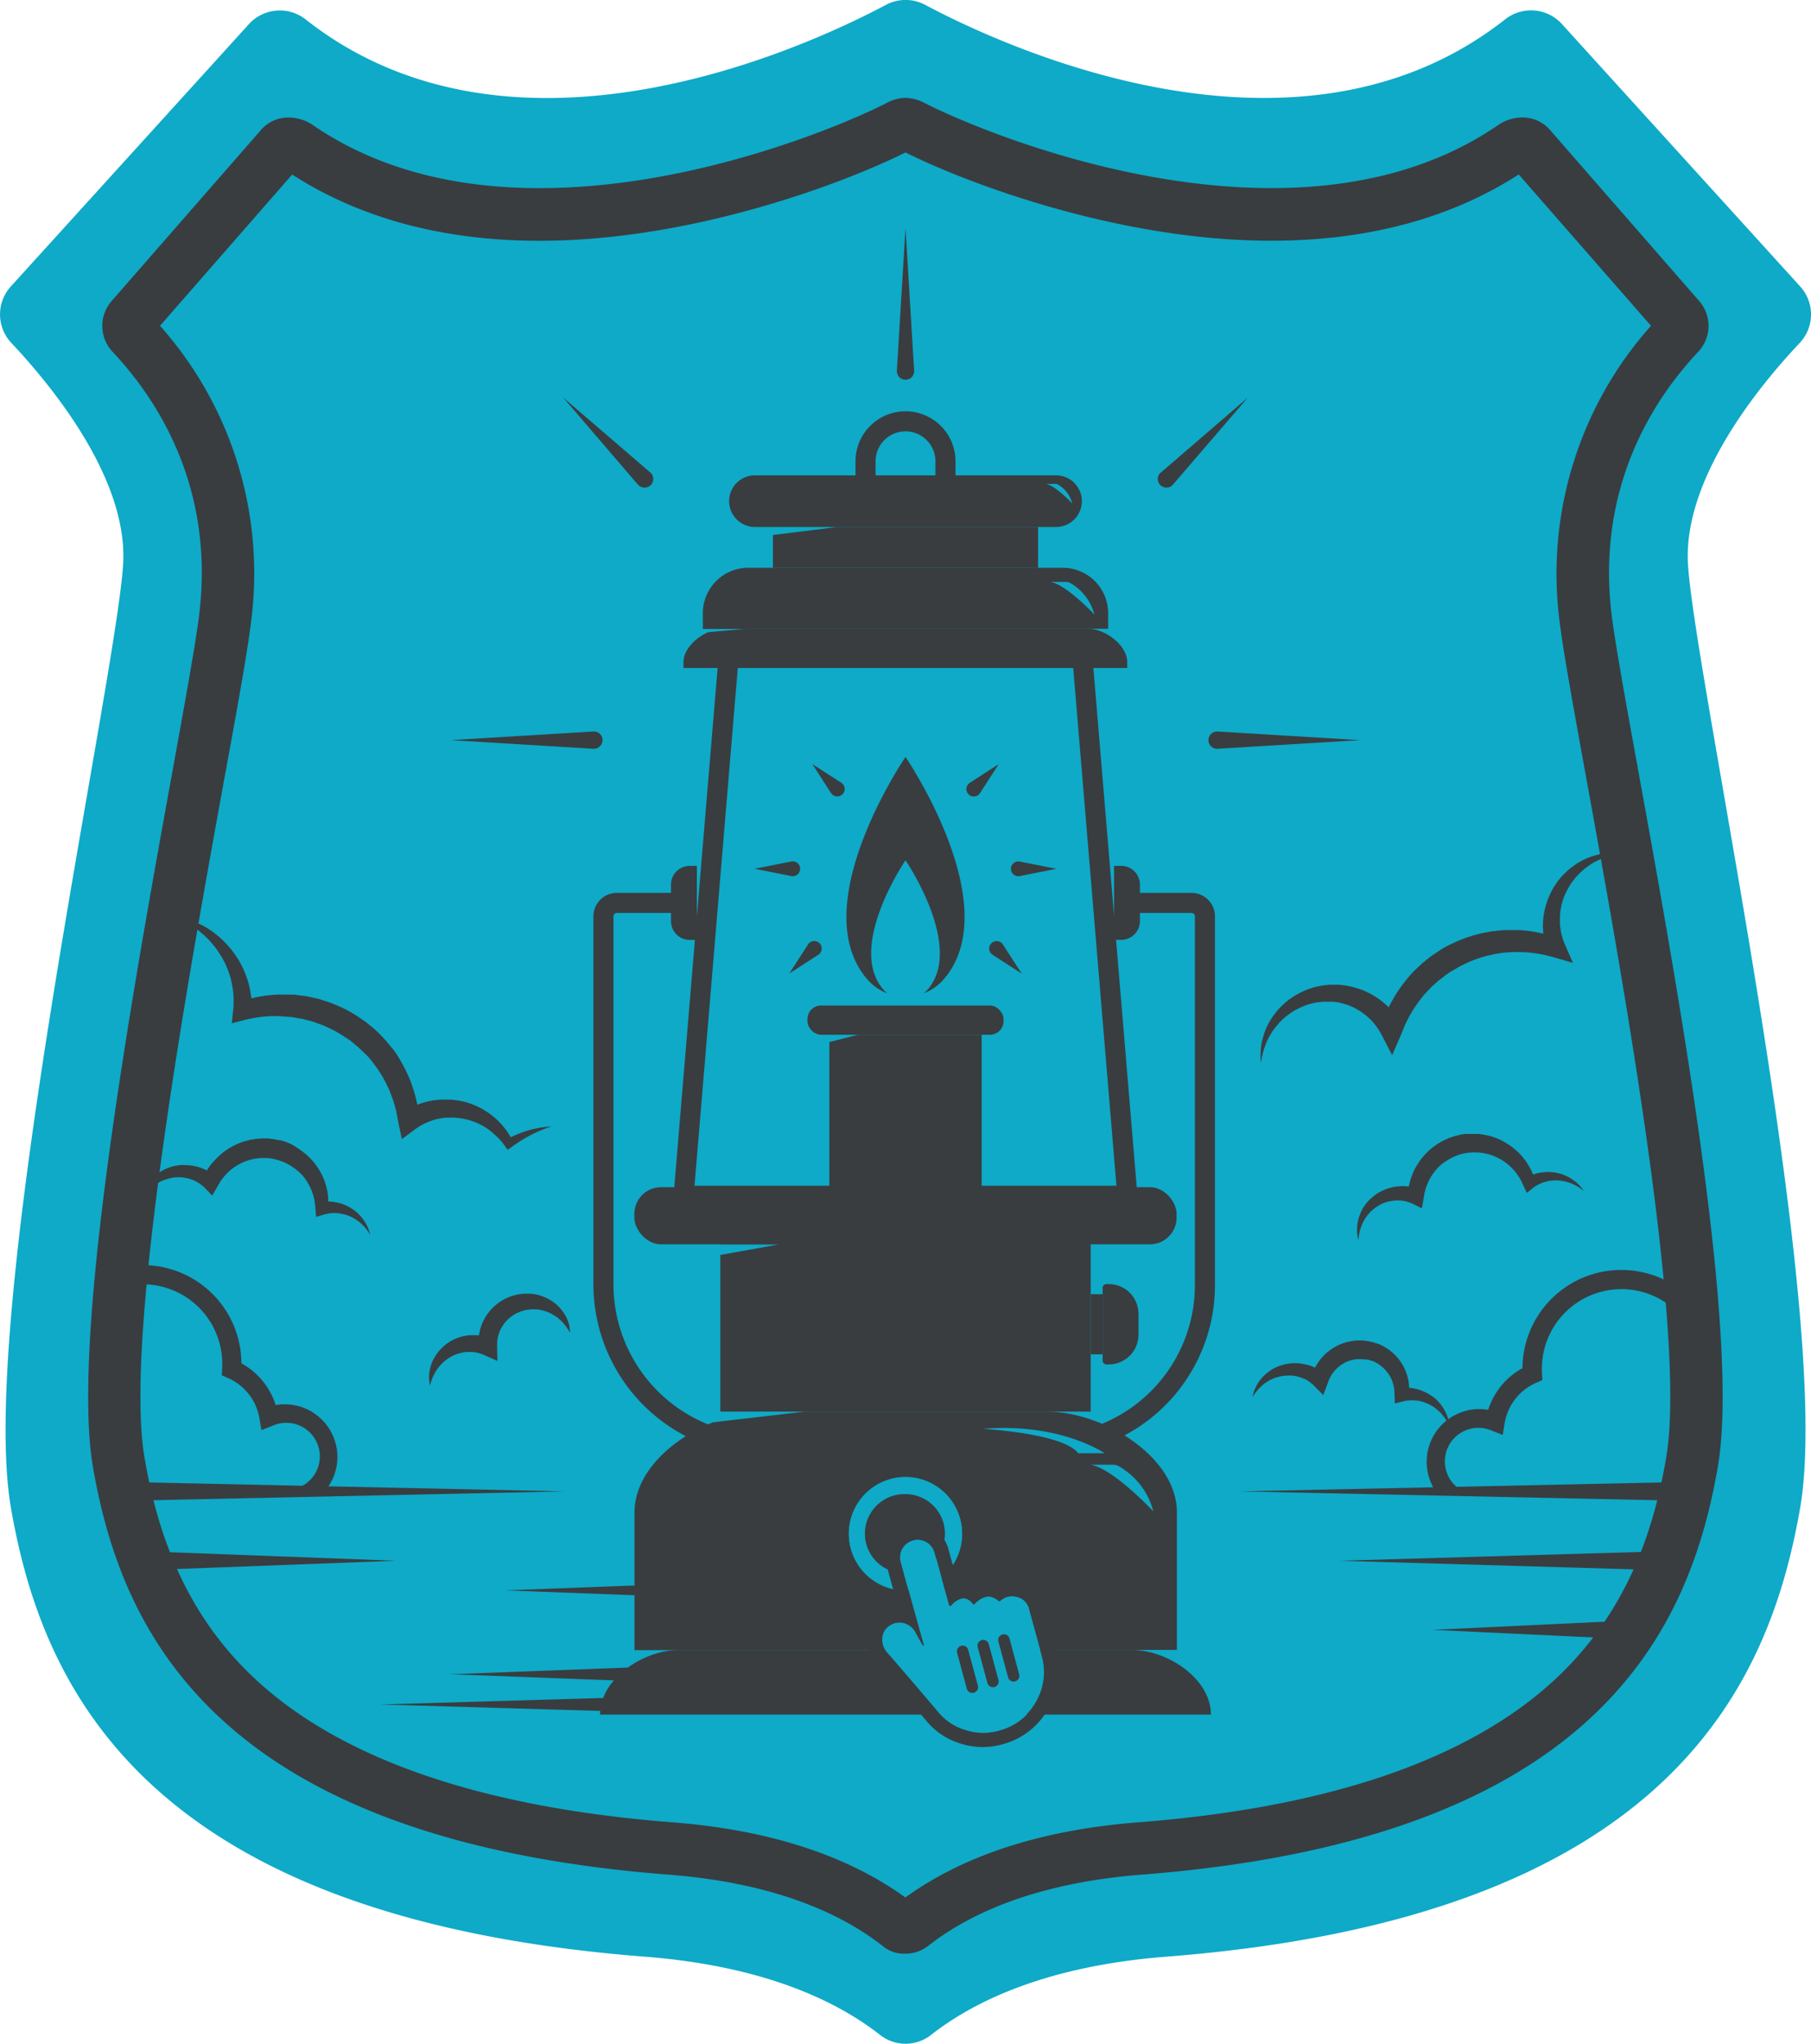
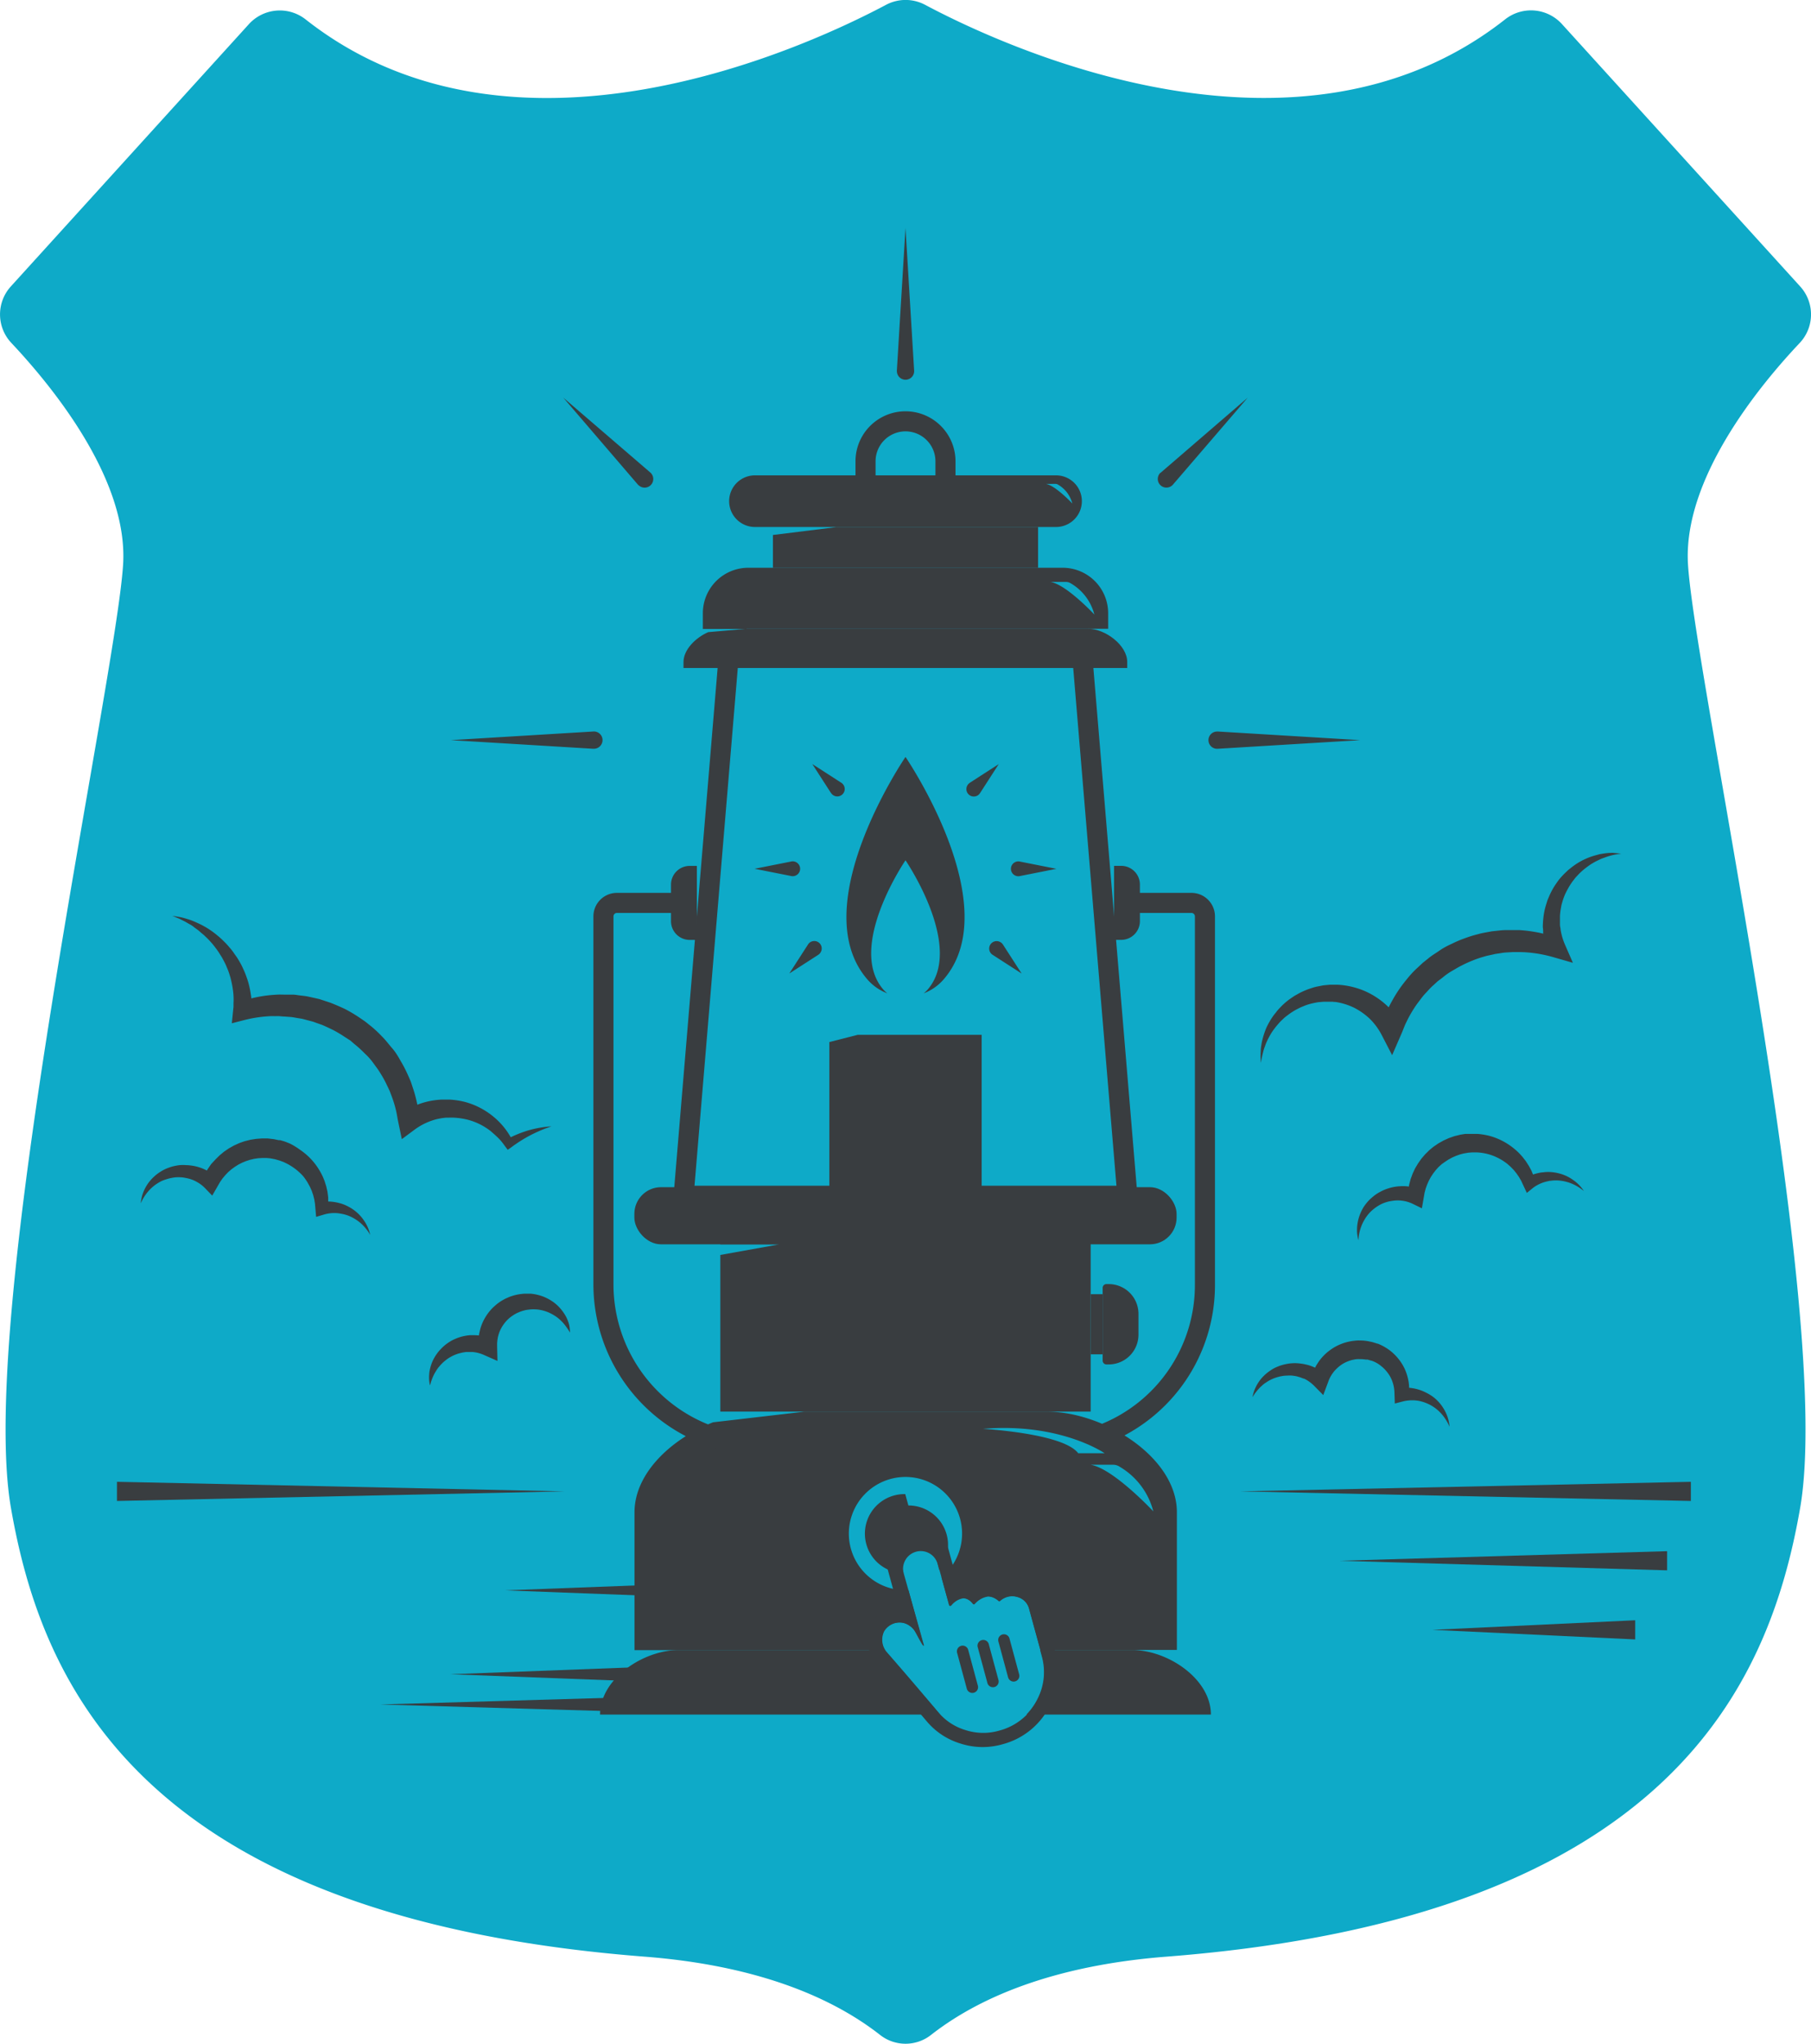
<svg xmlns="http://www.w3.org/2000/svg" id="Layer_1" data-name="Layer 1" viewBox="0 0 378.1 426.6">
  <defs>
    <style>.cls-1{fill:#0eaac8}.cls-2{fill:#393d40}.cls-3{fill:#5d5d5d}.cls-4{fill:none}</style>
  </defs>
  <title>Artboard 4</title>
  <path class="cls-1" d="M375.83 59.78L326.08 5a8.72 8.72 0 0 0-11.86-.94C270.72 38.27 209.39 9.66 193.13 1A8.69 8.69 0 0 0 185 1c-16.29 8.66-77.62 37.27-121.12 3.11A8.72 8.72 0 0 0 52 5L2.27 59.78a8.68 8.68 0 0 0 .09 11.79c8.75 9.3 24.44 28.58 23.34 46.26-1.53 24.43-30.54 156-23.41 196.95 6.44 37 27.48 85.5 132.32 93.64 22.23 1.73 38.34 7.88 49.15 16.35a8.61 8.61 0 0 0 10.6 0c10.81-8.47 26.92-14.62 49.15-16.35 104.84-8.14 125.87-56.64 132.32-93.64 7.13-40.92-21.88-172.52-23.41-196.95-1.1-17.68 14.58-37 23.34-46.26a8.68 8.68 0 0 0 .07-11.79z" />
-   <path class="cls-2" d="M189 31.8c13.58 6.77 45.09 18.45 76.4 18.45 20.06 0 37.43-4.65 51.68-13.83L344.69 68a77.76 77.76 0 0 0-19.21 60.65c.67 6.06 2.8 17.82 5.76 34.08 7.37 40.55 21.07 116 16.6 141.69-2.2 12.62-7 31.14-23.22 46.17-18 16.69-47.26 26.71-87 29.79-20 1.55-36.36 6.83-48.6 15.68-12.25-8.85-28.58-14.12-48.6-15.68-39.71-3.08-69-13.11-87-29.79-16.22-15-21-33.55-23.22-46.17-4.47-25.68 9.24-101.15 16.6-141.69 3-16.27 5.09-28 5.76-34.08A77.76 77.76 0 0 0 33.41 68L61 36.43c14.24 9.18 31.62 13.83 51.68 13.83 31.31 0 62.82-11.69 76.4-18.45m0-11.37a8.08 8.08 0 0 0-3.71.92c-8.5 4.42-40.05 17.91-72.69 17.91-16.42 0-33.11-3.41-47.28-13.11a9.09 9.09 0 0 0-5.11-1.63A7.54 7.54 0 0 0 54.6 27L23.41 62.71a7.89 7.89 0 0 0 .08 10.71c7.95 8.45 21.22 26.53 18.2 54C39.26 149.53 13 269.14 19.42 306.3c5.85 33.6 25 77.65 120.17 85 20.19 1.57 34.82 7.16 44.64 14.85a6.94 6.94 0 0 0 4.5 1.65h.27a7.8 7.8 0 0 0 4.82-1.66c9.82-7.69 24.45-13.28 44.64-14.85 95.21-7.4 114.32-51.44 120.17-85 6.47-37.16-19.83-156.77-22.26-178.87-3-27.49 10.25-45.57 18.2-54a7.89 7.89 0 0 0 .08-10.71L323.5 27a7.54 7.54 0 0 0-5.67-2.48 9.09 9.09 0 0 0-5.11 1.63c-14.17 9.7-30.86 13.11-47.28 13.11-32.63 0-64.19-13.49-72.69-17.91a8.81 8.81 0 0 0-3.89-.92z" />
  <path class="cls-3" d="M188.77 269.54v4.67l.56-4.67h-.56z" />
  <path class="cls-2" d="M199.49 106.74h-20.88V96.29a10.44 10.44 0 0 1 20.88 0zm-16.69-4.19h12.5v-6.26a6.25 6.25 0 0 0-12.5 0z" />
  <path class="cls-2" d="M174.59 110h45.89a5.39 5.39 0 0 0 0-10.78h-62.86a5.39 5.39 0 0 0 0 10.78h17zm45.75-9a1.06 1.06 0 0 1 .54.15 6.39 6.39 0 0 1 3 3.95s-3.51-3.76-5.51-4.09zm-3.61 9.03h-42.14l-13.22 1.64v6.81h55.36v-8.45zm-60.87 21.22h75.5V128a9.49 9.49 0 0 0-9.49-9.49h-65.64a9.49 9.49 0 0 0-9.49 9.49v3.29h9.12zm66.72-9.78a1.77 1.77 0 0 1 .9.25 10.61 10.61 0 0 1 5 6.55s-5.82-6.24-9.14-6.8z" />
  <path class="cls-2" d="M227.23 131.25h-71.37l-8 .7c-2.69 1.18-5.16 3.69-5.16 6.24v1.24h92.64v-1.23c.03-3.51-4.6-6.95-8.11-6.95z" />
  <path class="cls-2" d="M237.65 251.7h-97.2l9.85-117.95h77.5zM145 247.5h88.09l-9.15-109.56h-69.78z" />
  <rect class="cls-2" x="132.44" y="247.8" width="113.21" height="11.93" rx="5.58" ry="5.58" />
  <path class="cls-2" d="M231.78 272.67h4.34a6.21 6.21 0 0 1 6.21 6.21v.48a.79.79 0 0 1-.79.79h-15.19a.79.79 0 0 1-.79-.79v-.48a6.21 6.21 0 0 1 6.21-6.21z" transform="rotate(90 233.945 276.415)" />
  <path class="cls-2" transform="rotate(90 228.955 276.415)" d="M222.68 275.17h12.55v2.49h-12.55z" />
-   <rect class="cls-2" x="168.57" y="209.88" width="40.96" height="6.11" rx="2.86" ry="2.86" />
  <path class="cls-2" d="M179.07 216l-5.92 1.51v30.29h31.8V216h-25.88zm9.98-58s-21.28 31.15-7.93 46.47a10.33 10.33 0 0 0 4.14 2.87 6 6 0 0 1-.82-.77c-7.76-8.9 4.61-27 4.61-27s12.37 18.11 4.61 27a6 6 0 0 1-.82.77 10.33 10.33 0 0 0 4.14-2.87c13.35-15.32-7.93-46.47-7.93-46.47z" />
  <path class="cls-4" d="M225.07 303.33h5.54s-9.28-6.44-25.45-5.09c.01.01 16.77.9 19.91 5.09zm15.72 12.13a15.18 15.18 0 0 0-7.14-9.38 2.53 2.53 0 0 0-1.29-.35h-4.66c4.76.8 13.09 9.73 13.09 9.73z" />
  <path class="cls-2" d="M227.71 294.65v-40.88h-77.32v5.97h12.29l-12.29 2.21v32.7h77.32zm-43.21 45.88a3.77 3.77 0 0 1 4.54-1.64 4.17 4.17 0 0 1 1.75 1.3c.47.61 1.44 2.74 2 3.37a.76.76 0 0 0-.06-.46l-3.06-11.17h-.62a11.82 11.82 0 1 1 7.51-2.7c.55 2 1.1 4 1.53 5.61.1.39.26.43.51.19 1.52-1.51 2.86-2.23 4.49-.29.13.16.22.13.36 0 1.46-1.29 2.76-2.41 5-.62.22.18.27 0 .39-.05a3.69 3.69 0 0 1 3.55-.76 3.44 3.44 0 0 1 2.46 2.5q1.17 4.29 2.35 8.58h28.51v-28.72c0-11.61-15.4-21-27-21h-50.85l-19 2.21c-8.65 3.45-16.39 10.57-16.39 18.81v28.74h52.29a4.05 4.05 0 0 1-.26-3.9zm49.15-34.44a15.18 15.18 0 0 1 7.14 9.38s-8.33-8.93-13.08-9.73h4.66a2.53 2.53 0 0 1 1.28.34zm-3-2.75h-5.54c-3.14-4.19-19.91-5.09-19.91-5.09 16.13-1.35 25.41 5.08 25.41 5.08zm22.16 54.54c0-7.44-9-13.47-16.46-13.47h-19.2l.34 1.26a12.19 12.19 0 0 1-.76 8.7 12.88 12.88 0 0 1-2.44 3.51z" />
  <path class="cls-2" d="M185 344.77a3.15 3.15 0 0 1-.26-.36h-43c-7.44 0-16.46 6-16.46 13.47h71l-.33-.36c-3.63-4.27-7.26-8.52-10.95-12.75z" />
-   <path class="cls-1" d="M200.87 320.13A11.82 11.82 0 1 0 189 332h.62l-1-3.55a8.25 8.25 0 1 1 6.79-3.07l1.08 4a11.8 11.8 0 0 0 4.38-9.25z" />
-   <path class="cls-2" d="M189 311.87a8.25 8.25 0 0 0-.35 16.5L188 326a3.71 3.71 0 0 1 2.62-4.48 3.65 3.65 0 0 1 4.48 2.54l.34 1.26a8.25 8.25 0 0 0-6.44-13.45z" />
+   <path class="cls-2" d="M189 311.87a8.25 8.25 0 0 0-.35 16.5a3.71 3.71 0 0 1 2.62-4.48 3.65 3.65 0 0 1 4.48 2.54l.34 1.26a8.25 8.25 0 0 0-6.44-13.45z" />
  <path class="cls-2" d="M191.62 321.38a3.63 3.63 0 0 1 3.52 2.67c.84 3.09 2.12 7.73 3 10.83.06.23.14.34.25.34a.42.42 0 0 0 .26-.15 3.94 3.94 0 0 1 2.51-1.46 2.68 2.68 0 0 1 2 1.18c.06.08.12.11.17.11a.32.32 0 0 0 .19-.11 4.59 4.59 0 0 1 2.82-1.55 3.42 3.42 0 0 1 2.14.93.31.31 0 0 0 .18.09c.08 0 .13-.08.21-.14a3.84 3.84 0 0 1 2.44-.93 3.8 3.8 0 0 1 1.12.17 3.44 3.44 0 0 1 2.46 2.5c.89 3.28 1.8 6.55 2.69 9.83a12.19 12.19 0 0 1-.76 8.7 12.52 12.52 0 0 1-8.15 6.83 12 12 0 0 1-3.39.49 12.19 12.19 0 0 1-3.81-.62 11.75 11.75 0 0 1-5.45-3.55c-3.62-4.27-7.25-8.55-10.94-12.76a4 4 0 0 1-.5-4.24 3.82 3.82 0 0 1 3.29-1.88 3.23 3.23 0 0 1 1.25.24 4.17 4.17 0 0 1 1.75 1.3c.47.61 1.44 2.74 2 3.37a.76.76 0 0 0-.06-.46L188 326a3.69 3.69 0 0 1 3.58-4.61m0-3a6.67 6.67 0 0 0-5.8 3.37 6.55 6.55 0 0 0-.67 5l2.43 8.88a6.78 6.78 0 0 0-5.72 3.44 7 7 0 0 0 .88 7.64c3.54 4 6.89 8 10.91 12.72a14.76 14.76 0 0 0 6.81 4.46 15.21 15.21 0 0 0 4.74.77 15.06 15.06 0 0 0 4.23-.61 15.43 15.43 0 0 0 10-8.42 15.15 15.15 0 0 0 .95-10.77q-.79-2.92-1.6-5.84l-1.09-4a6.43 6.43 0 0 0-4.46-4.57 6.81 6.81 0 0 0-2-.31 6.51 6.51 0 0 0-2.66.58 5.43 5.43 0 0 0-5.29.37 4.82 4.82 0 0 0-3.22-.41l-.95-3.46-1.09-4a6.64 6.64 0 0 0-6.41-4.87z" />
  <path class="cls-2" d="M203 353.37a1.2 1.2 0 0 1-1.15-.88l-2-7.4a1.2 1.2 0 1 1 2.31-.63l2 7.4a1.2 1.2 0 0 1-1.16 1.51zm4.3-1.19a1.2 1.2 0 0 1-1.15-.88l-2-7.4a1.2 1.2 0 1 1 2.31-.63l2 7.4a1.2 1.2 0 0 1-1.16 1.51zm4.32-1.18a1.2 1.2 0 0 1-1.15-.88l-2-7.4a1.2 1.2 0 1 1 2.31-.63l2 7.4a1.2 1.2 0 0 1-1.16 1.51zM144 180.74h1.49v15.45H144a3.91 3.91 0 0 1-3.91-3.91v-7.63a3.91 3.91 0 0 1 3.91-3.91z" />
  <path class="cls-2" d="M236.51 180.74H238v15.45h-1.49a3.91 3.91 0 0 1-3.91-3.91v-7.63a3.91 3.91 0 0 1 3.91-3.91z" transform="rotate(180 235.295 188.46)" />
  <path class="cls-2" d="M188.77 303.78h-29.19a35.73 35.73 0 0 1-35.69-35.69v-76.81a4.91 4.91 0 0 1 4.91-4.91h14v4.19h-14a.72.72 0 0 0-.72.72v76.82a31.53 31.53 0 0 0 31.5 31.5h29.19zm42.23-2.44l-1.53-3.9a31.32 31.32 0 0 0 20-29.34v-76.82a.72.72 0 0 0-.72-.72h-14v-4.19h14a4.91 4.91 0 0 1 4.91 4.91v76.82A35.49 35.49 0 0 1 231 301.34zM187.25 77.3l1.8-29.71 1.8 29.71a1.8 1.8 0 0 1-3.59.33 1.93 1.93 0 0 1-.01-.33zm67.02 75.39l29.71 1.8-29.71 1.8a1.8 1.8 0 0 1-.33-3.59zm-130.44 3.6l-29.71-1.8 29.71-1.8a1.8 1.8 0 0 1 .33 3.59zm118.54-57.66L260.5 83l-15.59 18.13a1.8 1.8 0 1 1-2.77-2.31 2 2 0 0 1 .23-.19zm-109.17 2.55L117.6 83l18.14 15.6a1.8 1.8 0 0 1-2.31 2.77 1.92 1.92 0 0 1-.23-.19zm79.8 78.67l7.56 1.5-7.56 1.5a1.55 1.55 0 1 1 0-3zm-47.89 2.99l-7.56-1.5 7.56-1.5a1.55 1.55 0 1 1 0 3zm37.41-19.48l6-3.87-3.87 6a1.55 1.55 0 1 1-2.12-2.12zm-31.73 35.97l-6 3.87 3.87-6a1.55 1.55 0 1 1 2.69 1.55 1.57 1.57 0 0 1-.56.58zm38.64-2.12l3.87 6-6-3.87a1.55 1.55 0 0 1 1.55-2.69 1.57 1.57 0 0 1 .58.56zm-35.97-31.73l-3.87-6 6 3.87a1.55 1.55 0 1 1-2.12 2.12zM24.42 309.3l93.47 2-93.47 2v-4zm328.6 4l-94.13-2 94.13-2v4zm-4.96 14.48l-68.42-2 68.42-2v4zm-6.66 14.42l-42.34-2 42.34-2v4zm-210.68 15.08l-51.33-1.5 51.33-1.5v3zm3-6.31l-39.66-1.5 39.66-1.5v3zm11.4-17.51l-39.66-1.5 39.66-1.5v3zm-29.98-98.36a31.69 31.69 0 0 0-4.46 1.89 30.12 30.12 0 0 0-4 2.54l-.68.47-.62-.83c-.28-.38-.55-.76-.86-1.11a12.33 12.33 0 0 0-1-1c-.33-.32-.69-.61-1-.9a12.2 12.2 0 0 0-1.11-.79 12.85 12.85 0 0 0-5-1.9 12.92 12.92 0 0 0-2.63-.18h-.68l-.62.07c-.43.06-.86.15-1.28.24a13.27 13.27 0 0 0-4.62 2.18l-2.69 2-.74-3.56c-.19-.89-.3-1.8-.53-2.67a22.82 22.82 0 0 0-.8-2.6l-.48-1.27-.58-1.22a21.34 21.34 0 0 0-1.3-2.37c-.45-.78-1-1.47-1.54-2.22s-1.13-1.4-1.79-2a22 22 0 0 0-2-1.83c-.35-.28-.68-.59-1-.86l-1.13-.72a25.24 25.24 0 0 0-2.31-1.39c-.8-.4-1.62-.79-2.45-1.14l-1.27-.45-.64-.23-.66-.17-1.31-.35c-.44-.12-.89-.16-1.33-.24s-.89-.17-1.34-.21l-1.36-.1c-.47 0-.87-.09-1.38-.08s-.9 0-1.35 0a27.23 27.23 0 0 0-5.43.78l-2.77.71.27-2.68.08-.75v-.72a15.14 15.14 0 0 0 0-1.6 13.1 13.1 0 0 0-.16-1.46 15.27 15.27 0 0 0-.28-1.5 12.62 12.62 0 0 0-.4-1.48 12 12 0 0 0-.54-1.45 11.39 11.39 0 0 0-.66-1.41l-.37-.69-.42-.66a12.59 12.59 0 0 0-.89-1.3 13.88 13.88 0 0 0-1-1.23 15.4 15.4 0 0 0-1.12-1.15c-.37-.39-.81-.7-1.21-1.07s-.87-.64-1.3-1-.93-.57-1.4-.86-1-.51-1.47-.77l-1.55-.65c.55.09 1.11.17 1.67.28s1.1.28 1.65.45 1.08.38 1.61.62 1.06.47 1.56.76a15.63 15.63 0 0 1 1.49.91 17.2 17.2 0 0 1 1.4 1.06 15.84 15.84 0 0 1 1.31 1.18 14.7 14.7 0 0 1 1.21 1.3 12.06 12.06 0 0 1 1.09 1.42 13.83 13.83 0 0 1 1 1.52 14.7 14.7 0 0 1 .82 1.6 15.53 15.53 0 0 1 .68 1.68 14.51 14.51 0 0 1 .53 1.74 16.58 16.58 0 0 1 .36 1.85c.13.66.13 1.16.19 1.73v1.87l-2.5-2a27.12 27.12 0 0 1 6.23-1.4c.54-.05 1.06-.09 1.62-.12s1.07 0 1.59 0h1.61c.54 0 1.07.12 1.6.18s1.07.11 1.6.22l1.58.35.79.18.77.25 1.54.51c1 .39 2 .82 3 1.29a30.19 30.19 0 0 1 2.8 1.64l1.34.91c.44.32.84.68 1.27 1a25.1 25.1 0 0 1 2.37 2.21c.77.76 1.41 1.64 2.12 2.45s1.27 1.76 1.79 2.7a26.12 26.12 0 0 1 1.49 2.88c.22.49.45 1 .64 1.49l.51 1.54a27.44 27.44 0 0 1 .81 3.12c.23 1.05.3 2.13.44 3.19l-3.43-1.58a16 16 0 0 1 6.36-2.45 17 17 0 0 1 1.69-.17h1.69a16.46 16.46 0 0 1 3.32.52 15.79 15.79 0 0 1 5.85 3.06 15.18 15.18 0 0 1 4 5.06l-1.31-.32a24.66 24.66 0 0 1 4.64-1.91 23.19 23.19 0 0 1 4.77-.83zm223.33-56.93c-.58.11-1.17.17-1.74.31a13.07 13.07 0 0 0-1.65.5l-.8.29-.77.37a13.32 13.32 0 0 0-1.47.83c-.46.31-.91.65-1.35 1a13.63 13.63 0 0 0-1.21 1.13l-.56.6-.5.65a13.6 13.6 0 0 0-.9 1.35c-.26.47-.52.94-.74 1.42a12.47 12.47 0 0 0-.55 1.49l-.22.76-.14.78a11.89 11.89 0 0 0-.18 1.55v1.53c0 .32 0 .53.06.79s.06.51.11.76a12.83 12.83 0 0 0 .89 2.93l1.64 3.76-4.13-1.19a27.88 27.88 0 0 0-4.83-.93 24.09 24.09 0 0 0-2.45-.12h-1.16l-1.33.08a9.66 9.66 0 0 0-1.21.15l-1.15.17c-.78.21-1.59.31-2.36.57a20.41 20.41 0 0 0-2.29.78 24.12 24.12 0 0 0-2.21 1c-.73.35-1.41.78-2.11 1.18s-1.36.87-2 1.41l-1 .75-.89.82c-.62.52-1.13 1.15-1.69 1.73s-1 1.24-1.51 1.89a22.35 22.35 0 0 0-1.33 2 22.72 22.72 0 0 0-1.14 2.14c-.38.72-.62 1.5-.95 2.24l-2 4.61-2.2-4.25a13.64 13.64 0 0 0-2.39-3.27 14.06 14.06 0 0 0-3.34-2.38 13 13 0 0 0-1.93-.76 12.35 12.35 0 0 0-2-.45c-.17 0-.35 0-.53-.05h-1.64a9.72 9.72 0 0 0-1 .07 6.08 6.08 0 0 0-1 .14 12.71 12.71 0 0 0-2.08.56l-1 .41-1 .51a14.69 14.69 0 0 0-1.84 1.23 6.79 6.79 0 0 0-.85.72 8.51 8.51 0 0 0-.8.8 18.12 18.12 0 0 0-1.41 1.78 15.56 15.56 0 0 0-1.11 2 8.52 8.52 0 0 0-.43 1.08 7.59 7.59 0 0 0-.36 1.12 18.81 18.81 0 0 0-.48 2.35 14.74 14.74 0 0 1-.05-2.44 7.67 7.67 0 0 1 .13-1.23 9.31 9.31 0 0 1 .24-1.22 16.79 16.79 0 0 1 .79-2.39 15.32 15.32 0 0 1 1.24-2.22 10.15 10.15 0 0 1 .76-1 8.41 8.41 0 0 1 .85-1 14.47 14.47 0 0 1 1.94-1.74l1.08-.74 1.15-.64a15.71 15.71 0 0 1 2.46-1 8.84 8.84 0 0 1 1.32-.35c.44-.08 1-.21 1.34-.24l1.2-.11h1.43a16.07 16.07 0 0 1 2.69.34 17 17 0 0 1 2.62.78 16.42 16.42 0 0 1 8.18 7.13l-4.23.38c.34-.9.6-1.84 1-2.72a23.07 23.07 0 0 1 1.28-2.61 27.21 27.21 0 0 1 1.53-2.47c.55-.8 1.16-1.56 1.77-2.3s1.28-1.46 2-2.1l1.07-1 1.14-.91c.74-.63 1.59-1.11 2.39-1.67s1.67-1 2.55-1.4a23.37 23.37 0 0 1 2.68-1.14 25.13 25.13 0 0 1 2.78-.86c.93-.27 1.9-.4 2.84-.59l1.5-.16a14.22 14.22 0 0 1 1.44-.1h2.83a28.57 28.57 0 0 1 2.87.32 26.79 26.79 0 0 1 5.54 1.5l-2.61 2.63a16.64 16.64 0 0 1-.82-3.88c0-.33 0-.66-.05-1s0-.71 0-1a19.36 19.36 0 0 1 .21-2 15.08 15.08 0 0 1 .46-1.9l.29-.93.38-.89a15.3 15.3 0 0 1 .88-1.72c.33-.55.7-1.07 1.08-1.59a15.74 15.74 0 0 1 1.28-1.41l.68-.65.74-.59a15.53 15.53 0 0 1 1.55-1.06 15.85 15.85 0 0 1 1.66-.83 14.6 14.6 0 0 1 1.74-.6l.88-.24.9-.15a13.68 13.68 0 0 1 1.8-.14c.64.05 1.22.13 1.81.16zm-7.78 70.44A9.83 9.83 0 0 0 328 247a9.1 9.1 0 0 0-2.86-.61 7.8 7.8 0 0 0-1.42.08c-.23 0-.47.08-.68.12a6.47 6.47 0 0 0-.68.18A7.56 7.56 0 0 0 320 248l-1.23 1-.78-1.67-.39-.84-.46-.8-.52-.75-.57-.71-.63-.65-.67-.6a11.92 11.92 0 0 0-1.47-1 12.65 12.65 0 0 0-1.6-.76 11.71 11.71 0 0 0-1.69-.48 11 11 0 0 0-1.74-.2h-.88l-.8.06-1 .17-.76.2-.82.29-.8.35-.77.42-.73.48-.69.49-.65.59-.59.65-.54.7-.49.74-.42.78-.36.81-.3.84-.23.86-.15.88-.41 2.36-1.91-.93a7.13 7.13 0 0 0-1.75-.58 8.71 8.71 0 0 0-.93-.12 7.12 7.12 0 0 0-.9 0 9.76 9.76 0 0 0-1 .13 5.67 5.67 0 0 0-.91.21 8.86 8.86 0 0 0-.92.34 8 8 0 0 0-.87.48 7.83 7.83 0 0 0-.82.58 8.9 8.9 0 0 0-.77.68 8.13 8.13 0 0 0-.67.79 7.64 7.64 0 0 0-.58.88 9.24 9.24 0 0 0-1.1 3.07c-.08.37-.08.75-.13 1.13a8.9 8.9 0 0 1-.22-1.14 6.9 6.9 0 0 1-.06-1.18 8.9 8.9 0 0 1 .38-2.38 9.7 9.7 0 0 1 1-2.23 10.74 10.74 0 0 1 .75-1 7.58 7.58 0 0 1 .9-.9 10.27 10.27 0 0 1 1-.79 11.3 11.3 0 0 1 1.12-.64 8.37 8.37 0 0 1 1.24-.51 9.84 9.84 0 0 1 1.19-.32 9.35 9.35 0 0 1 1.36-.17 9.14 9.14 0 0 1 1.34 0 10.38 10.38 0 0 1 2.63.57l-2.32 1.43.1-1.19.2-1.18.31-1.16.42-1.13.51-1.09.6-1 .7-1 .79-.92.86-.85c.31-.26.62-.52.94-.77l1-.68 1.06-.59 1.11-.5 1.15-.4 1.26-.31 1-.16h2.5a14.84 14.84 0 0 1 2.39.37 13.7 13.7 0 0 1 4.37 2 15.38 15.38 0 0 1 1.84 1.51c.28.28.54.58.81.87l.73.94.64 1 .54 1 .44 1.08.34 1.11-2-.72a10 10 0 0 1 3.39-1.12c.27 0 .63-.08.87-.08a7.68 7.68 0 0 1 .89 0 9.58 9.58 0 0 1 1.72.26 8.65 8.65 0 0 1 3.06 1.41 8.2 8.2 0 0 1 2.24 2.3zm-253.4 9.15a9.83 9.83 0 0 0-1.93-2.4 9.1 9.1 0 0 0-2.48-1.55 7.82 7.82 0 0 0-1.36-.41c-.23-.05-.47-.08-.68-.12a6.41 6.41 0 0 0-.7-.07 7.56 7.56 0 0 0-2.68.36L66 254l-.16-1.84-.08-.92-.15-.91-.23-.89-.29-.86-.37-.83-.43-.79a11.92 11.92 0 0 0-1-1.46 12.67 12.67 0 0 0-1.29-1.23 11.7 11.7 0 0 0-1.42-1 11 11 0 0 0-1.56-.79c-.28-.09-.54-.21-.83-.29l-.77-.22-1-.19-.78-.07h-.87l-.87.05-.86.13-.85.2-.83.27-.81.33-.78.4-.75.47-.71.52-.67.58-.61.64-.57.68-.51.73-.45.78-1.19 2.07L42.8 248a7.13 7.13 0 0 0-1.45-1.15 8.7 8.7 0 0 0-.83-.44 7.13 7.13 0 0 0-.85-.32 9.81 9.81 0 0 0-1-.23 5.68 5.68 0 0 0-.93-.12 8.85 8.85 0 0 0-1 0 8.1 8.1 0 0 0-1 .15 7.8 7.8 0 0 0-1 .26 8.91 8.91 0 0 0-1 .37 8.15 8.15 0 0 0-.9.51 7.63 7.63 0 0 0-.85.62 9.25 9.25 0 0 0-2.09 2.5c-.2.32-.33.67-.51 1a8.9 8.9 0 0 1 .18-1.14 6.9 6.9 0 0 1 .34-1.13 8.9 8.9 0 0 1 1.17-2.1 9.7 9.7 0 0 1 1.75-1.74 10.78 10.78 0 0 1 1.05-.69 7.6 7.6 0 0 1 1.15-.54 10.28 10.28 0 0 1 1.22-.39 11.26 11.26 0 0 1 1.28-.22 8.36 8.36 0 0 1 1.34 0 9.83 9.83 0 0 1 1.23.11 9.35 9.35 0 0 1 1.34.3 9.14 9.14 0 0 1 1.25.47 10.39 10.39 0 0 1 2.27 1.44l-2.67.55.5-1.08.6-1 .69-1L45 242l.86-.85.93-.77 1-.68 1.05-.59 1.1-.5c.38-.14.76-.28 1.14-.4l1.18-.3 1.2-.19 1.21-.09h1.22l1.29.15 1 .21h.33l.29.09.58.17c.38.13.75.3 1.13.44a14.83 14.83 0 0 1 2.14 1.31 14.16 14.16 0 0 1 1.87 1.52 14 14 0 0 1 1.56 1.82 15.39 15.39 0 0 1 1.21 2.05c.17.36.31.73.46 1.09l.36 1.13.26 1.15.15 1.17v1.17l-.06 1.16-1.64-1.36a10 10 0 0 1 3.57.11c.27.06.62.15.85.22a7.68 7.68 0 0 1 .83.31 9.58 9.58 0 0 1 1.52.83 8.64 8.64 0 0 1 2.41 2.41 8.2 8.2 0 0 1 1.29 2.98zm41.71 20.4a11.62 11.62 0 0 0-.89-1.35 8.05 8.05 0 0 0-1-1.15 7.85 7.85 0 0 0-1.16-.94 9.94 9.94 0 0 0-1.26-.7 8.49 8.49 0 0 0-1.32-.47 7.47 7.47 0 0 0-1.34-.23 8.74 8.74 0 0 0-1.33 0l-.7.09a4 4 0 0 0-.62.14 6.72 6.72 0 0 0-1.19.42 3.59 3.59 0 0 0-.57.28 3.67 3.67 0 0 0-.54.33 6.93 6.93 0 0 0-1 .78 7.25 7.25 0 0 0-.83.94 7.37 7.37 0 0 0-1.14 2.2l-.16.6-.1.62-.06.63v.1-.07.62l.07 3.07-2.74-1.21a7.79 7.79 0 0 0-1.6-.53c-.28-.06-.56-.09-.84-.13h-.94c-.28 0-.5 0-.78.06a6.44 6.44 0 0 0-.86.17 6.72 6.72 0 0 0-.85.26 8 8 0 0 0-.83.36c-.26.15-.54.28-.8.46a8.19 8.19 0 0 0-.75.56 7.55 7.55 0 0 0-.7.65c-.23.22-.43.48-.65.73a8.45 8.45 0 0 0-.55.83 7 7 0 0 0-.49.9 10.23 10.23 0 0 0-.4 1c-.13.33-.2.68-.31 1a7.42 7.42 0 0 1-.17-2.23 6.71 6.71 0 0 1 .16-1.15 9.88 9.88 0 0 1 .33-1.13 8.65 8.65 0 0 1 1.13-2.11 7.54 7.54 0 0 1 .78-.94 11.79 11.79 0 0 1 .9-.85 10.94 10.94 0 0 1 1-.71 7.32 7.32 0 0 1 1.12-.58 9.63 9.63 0 0 1 1.2-.44 11.12 11.12 0 0 1 1.33-.28l.53-.06h.67a9.37 9.37 0 0 1 1.3.06 9.92 9.92 0 0 1 2.53.62l-2.67 1.86v-1.91l.14-1 .24-1a10.26 10.26 0 0 1 .74-1.84 10.79 10.79 0 0 1 1.08-1.66 9.58 9.58 0 0 1 1.38-1.41 9 9 0 0 1 1.61-1.12 6.8 6.8 0 0 1 .88-.43 6.57 6.57 0 0 1 .91-.35 9.47 9.47 0 0 1 1.93-.42 7.2 7.2 0 0 1 1-.07h.91a9.29 9.29 0 0 1 1.87.34 8.53 8.53 0 0 1 1.74.69 8.93 8.93 0 0 1 1.55 1 8.35 8.35 0 0 1 1.28 1.28 9.36 9.36 0 0 1 1 1.48 8.34 8.34 0 0 1 .63 1.61 7.36 7.36 0 0 1 .2 1.73zm183.63 19.65a9.83 9.83 0 0 0-1.73-2.75 8.6 8.6 0 0 0-2.42-1.87 10.25 10.25 0 0 0-1.37-.56c-.25-.07-.44-.13-.72-.19s-.46-.08-.69-.11a8 8 0 0 0-2.79.19l-1.7.44-.07-2.06a8.38 8.38 0 0 0-.12-1.32 7.35 7.35 0 0 0-.34-1.26 7 7 0 0 0-.55-1.17 8.15 8.15 0 0 0-.73-1 6.78 6.78 0 0 0-.9-.89 6.64 6.64 0 0 0-1-.72 6.9 6.9 0 0 0-1.14-.52h-.07.09-.08l-.19-.06-.39-.11-.19-.06h-.39a6 6 0 0 0-1.21-.09 4.11 4.11 0 0 0-.62 0 3.57 3.57 0 0 0-.62.09 6 6 0 0 0-1.2.34 7.22 7.22 0 0 0-1.13.54 6.87 6.87 0 0 0-1 .74 8.56 8.56 0 0 0-.88.9l-.38.51-.33.55-.29.58v.07-.06l-.07.19-.14.38-1 2.67-1.88-1.91a7.89 7.89 0 0 0-1.34-1.09 7.4 7.4 0 0 0-.77-.43h-.15.07l-.25-.09-.5-.19c-.28-.07-.5-.16-.8-.22a8.86 8.86 0 0 0-.9-.14 5.68 5.68 0 0 0-.92 0 8.35 8.35 0 0 0-.93.06c-.3.06-.62.1-.93.19a8.9 8.9 0 0 0-.92.29 6.94 6.94 0 0 0-.89.4c-.3.15-.57.33-.85.51s-.56.38-.8.62a6.38 6.38 0 0 0-.74.72 9.64 9.64 0 0 0-.67.81c-.22.28-.39.59-.6.9a9.65 9.65 0 0 1 .26-1.07 6.7 6.7 0 0 1 .41-1 7.21 7.21 0 0 1 .56-1 8.22 8.22 0 0 1 .69-.92c.27-.28.53-.57.83-.82a8.68 8.68 0 0 1 .94-.72 7.14 7.14 0 0 1 1-.6 12 12 0 0 1 1.12-.46 10.71 10.71 0 0 1 1.18-.31 8.12 8.12 0 0 1 1.22-.17 7.93 7.93 0 0 1 1.24 0 13 13 0 0 1 1.31.17l.52.12.26.06.37.11a10.62 10.62 0 0 1 1.18.47 9.77 9.77 0 0 1 2.15 1.39l-2.84.76.1-.39v-.43c.11-.3.22-.61.35-.91l.44-.87.53-.83a10.58 10.58 0 0 1 1.28-1.49 10.74 10.74 0 0 1 1.54-1.22 9.59 9.59 0 0 1 1.75-.92 9.84 9.84 0 0 1 1.89-.57 6.86 6.86 0 0 1 1-.15 6 6 0 0 1 1-.06 9.83 9.83 0 0 1 2 .18l.53.11.26.06.19.06.39.12.19.06.19.07h.11a10.79 10.79 0 0 1 1.76.89 9.31 9.31 0 0 1 1.56 1.2 10.53 10.53 0 0 1 1.3 1.47 9.82 9.82 0 0 1 1 1.68 10.43 10.43 0 0 1 .64 1.82 9.28 9.28 0 0 1 .29 1.9 10.52 10.52 0 0 1-.07 1.9l-1.76-1.62a9.53 9.53 0 0 1 3.83.36c.31.09.6.2.91.33s.57.26.83.4a8.72 8.72 0 0 1 1.55 1 8.91 8.91 0 0 1 2.25 2.83 8.07 8.07 0 0 1 .9 3.19z" />
-   <path class="cls-2" d="M338.47 265.08a20.63 20.63 0 0 0-20.61 20.5 15.17 15.17 0 0 0-7.16 8.7 10.82 10.82 0 0 0-1.83-.16 11 11 0 0 0-9.11 17.18h5.77a7 7 0 0 1 5.9-12.69l2.3.9.41-2.43a11.2 11.2 0 0 1 6.59-8.45l1.28-.56-.1-1.69v-.69a16.61 16.61 0 0 1 30.38-9.28l3.31-2.24a20.6 20.6 0 0 0-17.13-9.09zM59.39 293.12a10.92 10.92 0 0 0-1.83.15 15.17 15.17 0 0 0-7.16-8.7 20.56 20.56 0 0 0-23.91-20.22l-.49 4.17a16.59 16.59 0 0 1 20.4 16.17v.68l-.1 1.7 1.28.56a11.2 11.2 0 0 1 6.59 8.45l.41 2.43 2.3-.9a7 7 0 0 1 5.77 12.77l.34.65H68a11 11 0 0 0-8.6-17.91zm-29.9 30.66l53.23 2-53.23 2v-4z" />
</svg>